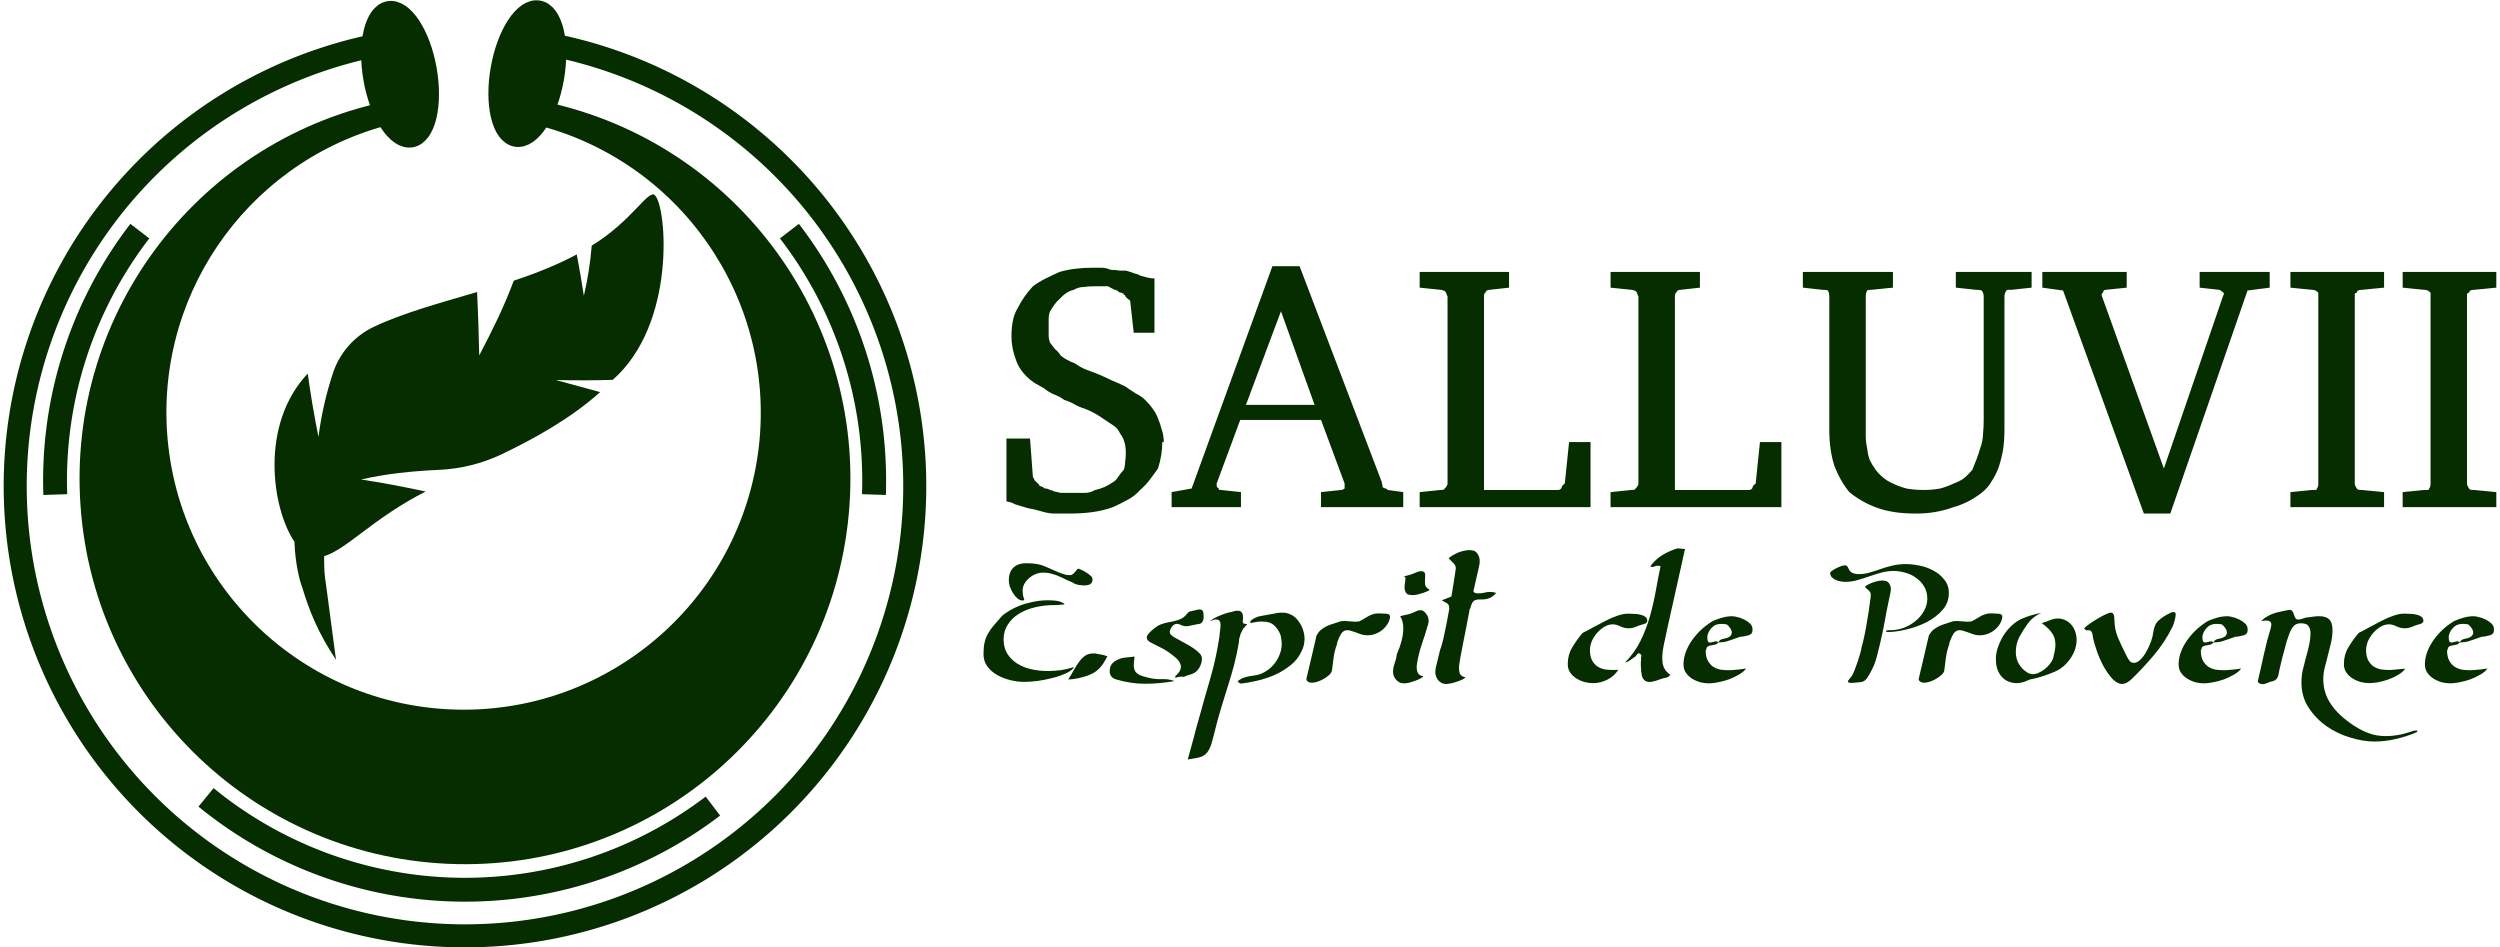
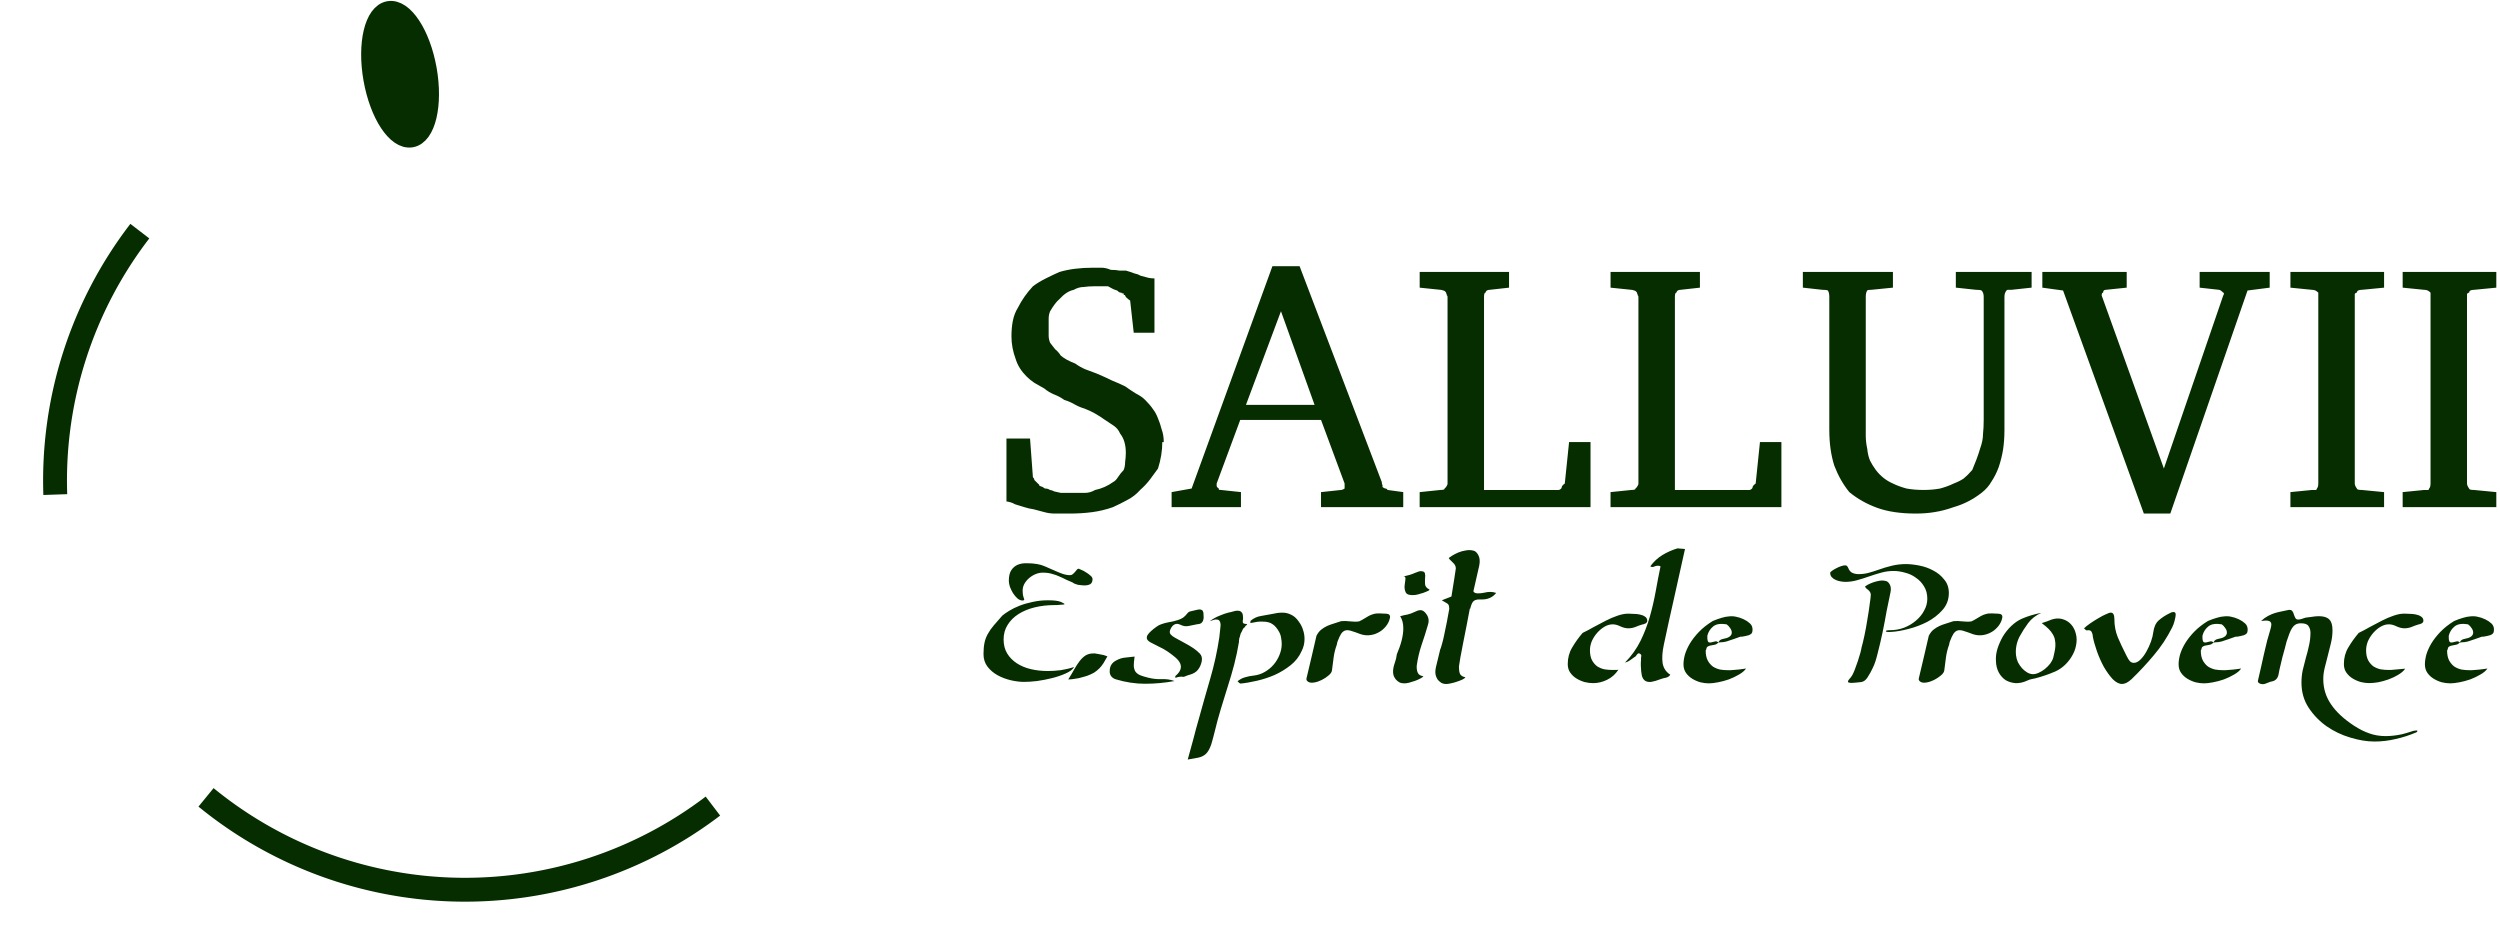
<svg xmlns="http://www.w3.org/2000/svg" xmlns:ns1="http://www.inkscape.org/namespaces/inkscape" xmlns:ns2="http://sodipodi.sourceforge.net/DTD/sodipodi-0.dtd" width="190" height="72" viewBox="0 0 220.745 83.898" version="1.1" id="svg1" ns1:version="1.4.1-rc (06eac75fbf, 2025-03-29)" ns2:docname="logo.svg">
  <defs id="defs1" />
  <g ns1:label="Layer 1" ns1:groupmode="layer" id="layer1" transform="translate(5.538,-106.625)">
-     <path id="path10" style="fill:#052d00;fill-opacity:1;stroke:#052d00;stroke-width:2.04;stroke-opacity:1" d="m 29.142,116.493 c 0.252,-0.048 0.504,-0.093 0.757,-0.135 m 11.686,0.256 c 13.422,3.23 22.33,15.961 20.767,29.677 -1.62,14.022 -13.647,24.506 -27.758,24.196 C 20.483,170.179 8.926,159.178 7.923,145.099 6.963,131.632 15.976,119.481 29.142,116.493 12.636,119.625 1.091,134.621 2.286,151.379 c 1.216,17.052 15.212,30.376 32.303,30.75 17.091,0.374 31.657,-12.323 33.618,-29.306 1.961,-16.982 -9.327,-32.665 -26.053,-36.196 z" ns2:nodetypes="cccccsccsccc" />
-     <path style="fill:#9d0000;fill-opacity:0;stroke:#052d00;stroke-width:2.04;stroke-dasharray:none;stroke-opacity:1" id="path12" ns2:type="arc" ns2:cx="35.314369" ns2:cy="149.67197" ns2:rx="39.83173" ns2:ry="39.83173" ns2:start="4.8742264" ns2:end="4.5801224" ns2:arc-type="arc" d="M 41.733,110.361 A 39.832,39.832 0 0 1 74.991,153.185 39.832,39.832 0 0 1 34.725,189.499 39.832,39.832 0 0 1 -4.449,152.01 39.832,39.832 0 0 1 30.061,110.188" ns2:open="true" />
-     <path style="fill:#9d0000;fill-opacity:0;stroke:#052d00;stroke-width:2.114;stroke-dasharray:none;stroke-opacity:1" id="path13" ns2:type="arc" ns2:cx="35.314411" ns2:cy="149.1805" ns2:rx="36.238354" ns2:ry="36.238354" ns2:start="5.6277801" ns2:end="0.034313055" ns2:arc-type="arc" d="m 64.044,127.094 a 36.238,36.238 0 0 1 7.487,23.33" ns2:open="true" />
    <path style="fill:none;fill-opacity:0;stroke:#052d00;stroke-width:2.114;stroke-dasharray:none;stroke-opacity:1" id="path14" ns2:type="arc" ns2:cx="35.314411" ns2:cy="149.1805" ns2:rx="36.238354" ns2:ry="36.238354" ns2:start="0.91995902" ns2:end="2.2560391" ns2:arc-type="arc" d="M 57.27,178.011 A 36.238,36.238 0 0 1 12.381,177.239" ns2:open="true" />
    <path style="fill:#9d0000;fill-opacity:0;stroke:#052d00;stroke-width:2.114;stroke-dasharray:none;stroke-opacity:1" id="path15" ns2:type="arc" ns2:cx="-35.248775" ns2:cy="149.1805" ns2:rx="36.238354" ns2:ry="36.238354" ns2:start="5.6277801" ns2:end="0.034313055" ns2:arc-type="arc" d="M -6.519,127.094 A 36.238,36.238 0 0 1 0.968,150.424" ns2:open="true" transform="scale(-1,1)" />
    <ellipse style="fill:#052d00;fill-opacity:1;stroke:#052d00;stroke-width:1.585;stroke-dasharray:none;stroke-opacity:1" id="path16" cx="9.419" cy="116.618" rx="2.494" ry="5.773" transform="rotate(-10.02)" />
-     <ellipse style="fill:#052d00;fill-opacity:1;stroke:#052d00;stroke-width:1.585;stroke-dasharray:none;stroke-opacity:1" id="ellipse16" cx="-59.879" cy="104.291" rx="2.494" ry="5.773" transform="matrix(-0.985,-0.174,-0.174,0.985,0,0)" />
    <path style="font-size:10.583px;line-height:1.25;font-family:'Wizard Of The Moon';-inkscape-font-specification:'Wizard Of The Moon';fill:#052d00;fill-opacity:1;stroke-width:0.463" d="m 86.498,157.337 q -0.334,0 -0.649,0.13 -0.315,0.13 -0.575,0.352 -0.259,0.222 -0.426,0.519 -0.148,0.278 -0.148,0.593 0,0.185 0.019,0.334 0.019,0.148 0.111,0.408 0.037,0.074 -0.019,0.111 -0.056,0.019 -0.13,0.019 -0.222,0 -0.445,-0.185 -0.204,-0.185 -0.389,-0.463 -0.167,-0.278 -0.278,-0.575 -0.093,-0.297 -0.093,-0.519 0,-0.612 0.222,-0.945 0.222,-0.334 0.575,-0.482 0.371,-0.148 0.815,-0.13 0.463,0 0.908,0.074 0.352,0.056 0.723,0.222 0.389,0.167 0.76,0.334 0.371,0.167 0.723,0.297 0.371,0.13 0.686,0.13 0.148,0 0.259,-0.093 0.111,-0.093 0.185,-0.185 0.093,-0.111 0.167,-0.204 0.074,-0.093 0.167,-0.093 0.019,0 0.204,0.093 0.204,0.074 0.426,0.222 0.222,0.13 0.408,0.297 0.185,0.148 0.185,0.315 0,0.315 -0.204,0.445 -0.204,0.111 -0.537,0.111 -0.093,0 -0.241,-0.019 -0.148,-0.019 -0.315,-0.037 -0.148,-0.037 -0.278,-0.093 -0.13,-0.056 -0.185,-0.111 -0.278,-0.111 -0.556,-0.241 -0.278,-0.148 -0.593,-0.278 -0.297,-0.148 -0.667,-0.241 -0.352,-0.111 -0.815,-0.111 z m 4.596,7.154 q 0.259,0.037 0.519,0.093 0.278,0.037 0.593,0.167 -0.185,0.334 -0.352,0.612 -0.167,0.259 -0.371,0.463 -0.204,0.204 -0.463,0.371 -0.259,0.148 -0.612,0.278 -0.111,0.037 -0.315,0.093 -0.185,0.056 -0.408,0.111 -0.222,0.037 -0.445,0.074 -0.222,0.037 -0.389,0.037 h -0.111 q 0.297,-0.463 0.519,-0.871 0.241,-0.426 0.482,-0.741 0.241,-0.315 0.519,-0.5 0.297,-0.185 0.686,-0.185 z m -3.391,-4.281 H 87.536 q -0.945,0 -1.779,0.204 -0.815,0.204 -1.427,0.593 -0.612,0.389 -0.964,0.964 -0.352,0.556 -0.352,1.279 0,0.723 0.315,1.242 0.315,0.519 0.852,0.871 0.537,0.352 1.242,0.519 0.704,0.167 1.501,0.167 0.556,0 1.149,-0.074 0.612,-0.093 1.186,-0.278 -0.204,0.334 -0.76,0.575 -0.537,0.241 -1.205,0.408 -0.667,0.167 -1.334,0.259 -0.667,0.074 -1.13,0.074 -0.556,0 -1.186,-0.148 -0.63,-0.148 -1.168,-0.445 -0.537,-0.297 -0.89,-0.76 -0.352,-0.463 -0.352,-1.112 0,-0.593 0.093,-1.019 0.093,-0.426 0.297,-0.778 0.204,-0.371 0.519,-0.741 0.315,-0.371 0.76,-0.871 0.222,-0.185 0.612,-0.426 0.389,-0.241 0.908,-0.445 0.519,-0.204 1.149,-0.334 0.649,-0.148 1.371,-0.148 0.834,0 1.149,0.148 0.315,0.13 0.315,0.204 -0.019,0.019 -0.037,0.019 z m 10.971,1.742 q -0.315,-0.148 -0.537,-0.019 -0.204,0.111 -0.334,0.389 -0.148,0.297 0,0.482 0.148,0.167 0.389,0.297 0.408,0.222 0.815,0.445 0.426,0.222 0.815,0.482 0.297,0.204 0.556,0.463 0.259,0.259 0.185,0.686 -0.093,0.463 -0.352,0.778 -0.241,0.297 -0.723,0.426 -0.093,0.019 -0.185,0.056 -0.093,0.037 -0.185,0.074 -0.056,0.019 -0.093,0.037 -0.037,0.019 -0.074,0.019 -0.204,-0.037 -0.389,0 -0.167,0.019 -0.334,0.093 v -0.093 l -0.019,-0.056 q 0.371,-0.315 0.463,-0.593 0.093,-0.278 -0.019,-0.537 -0.111,-0.259 -0.408,-0.519 -0.297,-0.259 -0.704,-0.537 -0.352,-0.241 -0.76,-0.426 -0.389,-0.185 -0.76,-0.389 -0.259,-0.148 -0.315,-0.315 -0.037,-0.167 0.056,-0.334 0.111,-0.167 0.315,-0.352 0.204,-0.185 0.463,-0.371 0.222,-0.167 0.463,-0.241 0.259,-0.093 0.537,-0.148 0.241,-0.056 0.482,-0.093 0.241,-0.056 0.463,-0.13 0.222,-0.074 0.426,-0.204 0.204,-0.148 0.371,-0.371 0.111,-0.148 0.278,-0.185 0.167,-0.037 0.315,-0.074 0.111,-0.019 0.241,-0.056 0.13,-0.037 0.259,-0.037 0.13,0 0.204,0.056 0.093,0.056 0.13,0.222 0.019,0.148 0.019,0.334 0.019,0.167 -0.037,0.334 -0.037,0.148 -0.167,0.259 -0.13,0.093 -0.408,0.111 -0.371,0.074 -0.723,0.148 -0.352,0.074 -0.723,-0.111 z m -4.059,2.817 q -0.074,0.5 -0.074,0.815 0.019,0.315 0.148,0.519 0.13,0.185 0.408,0.315 0.278,0.111 0.723,0.222 0.593,0.148 1.168,0.13 0.593,-0.037 1.168,0.167 -1.316,0.241 -2.613,0.241 -1.279,0 -2.576,-0.389 -0.259,-0.074 -0.426,-0.278 -0.148,-0.204 -0.13,-0.463 0,-0.649 0.593,-0.945 0.371,-0.204 0.76,-0.241 0.408,-0.056 0.852,-0.093 z m 9.859,-2.891 q 0.056,0.019 0.111,0.019 l -0.056,0.093 q -0.074,0.019 -0.093,0.074 l -0.056,0.074 -0.037,0.056 q -0.019,0.019 -0.037,0.037 -0.019,0 -0.037,0.019 l -0.056,0.074 -0.111,0.241 q -0.019,0.037 -0.037,0.056 0,0.019 -0.019,0.056 l -0.037,0.056 q 0,0.019 -0.037,0.13 -0.019,0.074 -0.037,0.148 0,0.056 -0.037,0.093 0,0.037 -0.019,0.074 0,0.019 0,0.056 -0.037,0.111 -0.019,0.222 -0.167,1.019 -0.426,2.02 -0.259,0.982 -0.575,1.964 -0.297,1.001 -0.612,1.983 -0.297,0.982 -0.537,1.983 l -0.148,0.575 q -0.148,0.612 -0.315,0.945 -0.167,0.352 -0.408,0.537 -0.241,0.185 -0.593,0.259 -0.371,0.074 -0.927,0.167 0.259,-0.927 0.5,-1.816 0.222,-0.89 0.482,-1.779 0.5,-1.816 1.019,-3.595 0.519,-1.779 0.797,-3.632 l 0.074,-0.686 q 0.019,-0.093 0.019,-0.185 0.019,-0.093 0.019,-0.185 0,-0.537 -0.371,-0.519 -0.111,-0.019 -0.259,0.037 -0.13,0.037 -0.334,0.111 0.426,-0.315 0.852,-0.482 0.426,-0.185 0.853,-0.297 0.074,0 0.185,-0.037 0.019,0 0.019,0 0.019,-0.019 0.056,-0.019 0.148,-0.037 0.278,-0.074 0.148,-0.037 0.278,-0.019 0.185,0 0.297,0.13 0.13,0.111 0.13,0.445 0.019,0.093 0,0.167 0,0.056 -0.019,0.148 v 0.037 0.093 q 0.037,0.111 0.148,0.13 0.074,0.019 0.13,0.019 z m 4.93,2.409 q -0.315,0.723 -0.964,1.242 -0.649,0.519 -1.427,0.871 -0.778,0.334 -1.594,0.519 -0.797,0.185 -1.427,0.241 -0.037,0 -0.111,-0.056 -0.056,-0.074 -0.148,-0.148 0.315,-0.259 0.667,-0.352 0.371,-0.111 0.741,-0.148 0.537,-0.056 0.982,-0.315 0.463,-0.259 0.797,-0.649 0.334,-0.389 0.519,-0.852 0.204,-0.482 0.204,-0.982 0,-0.278 -0.056,-0.556 -0.037,-0.278 -0.185,-0.537 -0.259,-0.463 -0.575,-0.667 -0.315,-0.222 -0.852,-0.222 -0.241,-0.019 -0.519,0.019 -0.259,0.037 -0.593,0.111 0.019,-0.074 0.019,-0.204 0.426,-0.352 0.927,-0.426 0.519,-0.093 1.019,-0.185 0.463,-0.111 0.871,-0.111 0.426,0 0.778,0.185 0.371,0.167 0.667,0.593 0.278,0.371 0.389,0.76 0.13,0.371 0.13,0.797 0,0.575 -0.259,1.075 z m 7.765,-2.724 q -0.148,0.389 -0.426,0.667 -0.259,0.278 -0.612,0.445 -0.334,0.167 -0.723,0.204 -0.389,0.037 -0.778,-0.093 -0.482,-0.185 -0.797,-0.278 -0.315,-0.111 -0.537,-0.056 -0.222,0.056 -0.389,0.297 -0.148,0.222 -0.334,0.723 -0.019,0.074 -0.056,0.259 -0.204,0.556 -0.278,1.13 -0.074,0.575 -0.148,1.149 -0.037,0.222 -0.315,0.445 -0.259,0.222 -0.593,0.389 -0.334,0.167 -0.667,0.222 -0.334,0.056 -0.519,-0.056 -0.185,-0.111 -0.167,-0.278 0.037,-0.167 0.074,-0.315 0.204,-0.871 0.408,-1.724 0.204,-0.871 0.408,-1.761 0.167,-0.334 0.408,-0.537 0.259,-0.204 0.537,-0.334 0.297,-0.13 0.612,-0.222 0.315,-0.093 0.63,-0.204 0.352,-0.037 0.797,0.019 0.445,0.056 0.797,0 0.241,-0.111 0.445,-0.241 0.204,-0.13 0.408,-0.241 0.204,-0.111 0.426,-0.167 0.241,-0.074 0.556,-0.056 0.222,0.019 0.408,0.019 0.204,0 0.315,0.037 0.13,0.037 0.167,0.167 0.037,0.13 -0.056,0.389 z m 2.428,4.022 v 0.13 q 0,0.297 0.111,0.519 0.111,0.222 0.482,0.278 -0.056,0.093 -0.278,0.204 -0.204,0.111 -0.463,0.204 -0.259,0.093 -0.537,0.167 -0.259,0.056 -0.408,0.056 -0.259,0 -0.445,-0.093 -0.185,-0.111 -0.315,-0.259 -0.111,-0.148 -0.185,-0.315 -0.056,-0.185 -0.056,-0.352 0,-0.371 0.148,-0.778 0.148,-0.408 0.185,-0.778 0.575,-1.334 0.575,-2.298 0,-0.649 -0.278,-1.075 0.334,-0.093 0.649,-0.148 0.315,-0.074 0.612,-0.222 0.148,-0.074 0.259,-0.111 0.13,-0.056 0.278,-0.056 0.259,0 0.482,0.297 0.241,0.297 0.241,0.649 0,0.167 -0.056,0.334 -0.259,0.908 -0.575,1.816 -0.297,0.89 -0.426,1.835 z m 1.112,-6.764 q 0.074,0.037 -0.093,0.13 -0.148,0.074 -0.408,0.167 -0.241,0.074 -0.5,0.148 -0.241,0.056 -0.371,0.056 -0.556,0.037 -0.704,-0.222 -0.13,-0.259 -0.111,-0.575 0.037,-0.334 0.074,-0.593 0.037,-0.278 -0.167,-0.259 0.259,-0.074 0.519,-0.13 0.259,-0.074 0.5,-0.185 0.111,-0.037 0.204,-0.074 0.111,-0.056 0.241,-0.074 0.371,-0.019 0.426,0.167 0.056,0.185 0.019,0.445 -0.019,0.259 0,0.556 0.037,0.278 0.371,0.445 z m 2.632,6.838 v 0.13 q 0,0.297 0.093,0.519 0.111,0.222 0.482,0.297 -0.056,0.093 -0.278,0.204 -0.204,0.093 -0.482,0.185 -0.259,0.093 -0.537,0.148 -0.259,0.056 -0.408,0.056 -0.259,0 -0.445,-0.111 -0.167,-0.111 -0.297,-0.259 -0.111,-0.167 -0.167,-0.334 -0.056,-0.185 -0.056,-0.352 0,-0.185 0.056,-0.445 0.056,-0.259 0.13,-0.537 0.074,-0.278 0.13,-0.537 0.074,-0.278 0.111,-0.463 0.074,-0.167 0.167,-0.519 0.111,-0.371 0.204,-0.853 0.111,-0.482 0.222,-1.075 0.111,-0.593 0.222,-1.205 h -0.019 v -0.093 q 0,-0.259 -0.204,-0.371 -0.185,-0.111 -0.445,-0.259 l 0.852,-0.334 q 0.148,-0.964 0.259,-1.612 0.111,-0.667 0.13,-0.871 0,-0.167 -0.074,-0.297 -0.074,-0.13 -0.185,-0.222 -0.093,-0.111 -0.204,-0.204 -0.111,-0.093 -0.167,-0.204 0.074,-0.056 0.297,-0.204 0.241,-0.148 0.537,-0.278 0.315,-0.13 0.667,-0.185 0.371,-0.074 0.704,0.019 0.241,0.056 0.426,0.408 0.185,0.352 0.074,0.908 l -0.519,2.279 q 0.074,0.185 0.408,0.185 0.259,0 0.537,-0.056 0.278,-0.074 0.575,-0.074 0.222,0 0.5,0.093 -0.259,0.315 -0.575,0.445 -0.297,0.13 -0.649,0.13 h -0.278 q -0.389,0 -0.556,0.204 -0.148,0.204 -0.241,0.612 h -0.037 q -0.148,0.76 -0.297,1.557 -0.148,0.778 -0.297,1.501 -0.13,0.704 -0.241,1.26 -0.093,0.537 -0.13,0.815 z m 18.718,0.723 q -0.148,0.204 -0.389,0.259 -0.222,0.037 -0.426,0.111 -0.537,0.204 -0.871,0.259 -0.334,0.037 -0.537,-0.093 -0.204,-0.13 -0.297,-0.445 -0.074,-0.334 -0.093,-0.89 0,-0.148 0,-0.278 0.019,-0.13 0.019,-0.278 -0.019,-0.148 0.019,-0.278 0.037,-0.148 -0.13,-0.241 -0.148,-0.074 -0.259,0.093 -0.093,0.167 -0.222,0.222 -0.204,0.13 -0.389,0.278 -0.167,0.13 -0.445,0.204 0.853,-0.871 1.371,-1.909 0.519,-1.056 0.834,-2.168 0.315,-1.112 0.519,-2.242 0.204,-1.149 0.426,-2.205 -0.13,-0.074 -0.241,-0.056 -0.111,0 -0.222,0.037 -0.093,0.037 -0.204,0.074 -0.111,0.019 -0.241,-0.056 0.463,-0.63 1.075,-1.001 0.612,-0.371 1.334,-0.593 l 0.667,0.056 q -0.482,2.224 -0.964,4.337 -0.482,2.113 -0.908,4.133 -0.204,0.945 -0.111,1.631 0.111,0.667 0.686,1.038 z m -2.502,-4.448 q -0.315,0.093 -0.612,0.222 -0.297,0.111 -0.612,0.111 -0.315,0 -0.686,-0.167 -0.371,-0.185 -0.686,-0.185 -0.371,0 -0.723,0.204 -0.352,0.204 -0.649,0.537 -0.297,0.334 -0.482,0.741 -0.167,0.408 -0.167,0.815 0,0.537 0.185,0.89 0.185,0.334 0.463,0.537 0.297,0.185 0.63,0.259 0.352,0.056 0.667,0.056 h 0.259 q 0.093,0 0.148,0 0.074,0 0.167,-0.019 -0.389,0.593 -1.001,0.89 -0.593,0.297 -1.242,0.297 -0.352,0 -0.741,-0.093 -0.389,-0.111 -0.723,-0.315 -0.334,-0.204 -0.556,-0.519 -0.222,-0.315 -0.222,-0.76 0,-0.815 0.389,-1.464 0.389,-0.667 0.927,-1.297 0.463,-0.222 0.982,-0.519 0.537,-0.297 1.056,-0.556 0.537,-0.278 1.038,-0.445 0.519,-0.185 0.964,-0.185 0.185,0 0.463,0.019 0.297,0 0.556,0.056 0.278,0.056 0.463,0.185 0.204,0.13 0.204,0.371 0,0.148 -0.167,0.241 -0.148,0.074 -0.297,0.093 z m 8.858,1.075 h -0.148 l -0.63,0.222 q -0.315,0.111 -0.612,0.204 -0.278,0.074 -0.575,0.074 -0.037,0.019 -0.074,0.019 -0.019,-0.019 -0.074,0 0,0.019 -0.019,0.037 -0.019,0.019 -0.037,0.019 -0.019,0 -0.037,0.037 -0.111,0.093 -0.278,0.111 -0.148,0.019 -0.297,0.056 -0.148,0.019 -0.259,0.093 -0.111,0.056 -0.13,0.241 l -0.056,0.111 q 0,0.537 0.185,0.89 0.185,0.334 0.463,0.537 0.297,0.185 0.63,0.259 0.352,0.056 0.667,0.056 h 0.259 q 0.037,0 0.241,-0.019 0.204,-0.019 0.445,-0.037 0.241,-0.037 0.445,-0.056 0.204,-0.037 0.241,-0.037 -0.204,0.297 -0.63,0.537 -0.408,0.241 -0.89,0.426 -0.482,0.167 -0.964,0.259 -0.482,0.093 -0.815,0.093 -0.352,0 -0.741,-0.093 -0.389,-0.111 -0.723,-0.315 -0.334,-0.204 -0.556,-0.519 -0.222,-0.315 -0.222,-0.76 0,-0.389 0.13,-0.871 0.148,-0.482 0.445,-0.982 0.315,-0.519 0.797,-1.019 0.5,-0.519 1.223,-0.964 0.445,-0.185 0.778,-0.278 0.352,-0.111 0.667,-0.13 0.334,-0.037 0.63,0.037 0.315,0.056 0.667,0.222 0.315,0.148 0.556,0.371 0.241,0.222 0.222,0.593 0,0.185 -0.093,0.297 -0.093,0.093 -0.241,0.148 -0.13,0.037 -0.297,0.074 -0.148,0.019 -0.297,0.056 z m -2.076,0.5 h -0.019 q 0.056,-0.13 0.13,-0.185 0.093,-0.074 0.185,-0.093 0.111,-0.037 0.222,-0.056 0.111,-0.019 0.222,-0.056 0.352,-0.13 0.408,-0.371 0.056,-0.241 -0.13,-0.5 -0.13,-0.204 -0.315,-0.334 -0.797,-0.13 -1.186,0.185 -0.389,0.315 -0.519,0.815 v 0.259 q 0.019,0.278 0.13,0.334 0.111,0.037 0.241,0 0.148,-0.037 0.297,-0.074 0.148,-0.037 0.241,0.037 0.019,0 0.037,0.019 0.019,0.019 0.037,0.019 l -0.019,0.019 q 0.019,0 0.019,0 0,-0.019 0.019,-0.019 z m 15.16,-1.075 q 0.667,0 1.26,-0.222 0.612,-0.241 1.056,-0.63 0.463,-0.389 0.723,-0.89 0.278,-0.5 0.278,-1.038 0,-0.649 -0.297,-1.112 -0.278,-0.463 -0.723,-0.76 -0.426,-0.315 -0.964,-0.445 -0.519,-0.148 -1.001,-0.148 -0.556,0 -1.093,0.148 -0.537,0.148 -1.075,0.334 -0.519,0.185 -1.056,0.334 -0.519,0.148 -1.038,0.148 -0.185,0 -0.408,-0.037 -0.241,-0.037 -0.445,-0.13 -0.222,-0.093 -0.352,-0.241 -0.148,-0.148 -0.148,-0.389 0,-0.074 0.167,-0.185 0.148,-0.111 0.371,-0.222 0.204,-0.111 0.426,-0.185 0.222,-0.074 0.371,-0.074 0.167,0 0.259,0.222 0.13,0.334 0.371,0.445 0.241,0.111 0.556,0.111 0.463,0 0.871,-0.111 0.408,-0.111 0.834,-0.259 0.612,-0.222 1.223,-0.371 0.612,-0.148 1.26,-0.148 0.519,0 1.186,0.13 0.667,0.13 1.242,0.445 0.575,0.297 0.964,0.797 0.408,0.482 0.408,1.186 0,0.871 -0.556,1.501 -0.556,0.63 -1.353,1.056 -0.797,0.408 -1.668,0.63 -0.852,0.222 -1.483,0.259 -0.519,0.037 -0.519,-0.056 0,-0.093 0.352,-0.093 z m -1.501,3.317 q -0.222,0.482 -0.482,0.871 -0.241,0.371 -0.575,0.408 -0.649,0.074 -0.89,0.074 -0.241,-0.019 -0.259,-0.093 -0.019,-0.093 0.111,-0.241 0.148,-0.148 0.278,-0.371 0.093,-0.167 0.222,-0.5 0.13,-0.352 0.259,-0.723 0.13,-0.389 0.222,-0.723 0.093,-0.352 0.111,-0.5 0.111,-0.371 0.259,-1.075 0.148,-0.704 0.259,-1.427 0.13,-0.741 0.204,-1.353 0.093,-0.612 0.093,-0.797 0,-0.13 -0.056,-0.222 -0.056,-0.111 -0.148,-0.185 -0.093,-0.093 -0.185,-0.148 -0.074,-0.074 -0.13,-0.167 0.056,-0.056 0.241,-0.167 0.204,-0.111 0.463,-0.204 0.259,-0.093 0.556,-0.148 0.315,-0.056 0.593,0.019 0.204,0.037 0.352,0.315 0.148,0.278 0.056,0.704 -0.148,0.649 -0.334,1.612 -0.167,0.964 -0.371,1.946 -0.204,0.964 -0.426,1.816 -0.204,0.852 -0.426,1.279 z m 11.397,-4.188 q -0.148,0.389 -0.426,0.667 -0.259,0.278 -0.612,0.445 -0.334,0.167 -0.723,0.204 -0.389,0.037 -0.778,-0.093 -0.482,-0.185 -0.797,-0.278 -0.315,-0.111 -0.537,-0.056 -0.222,0.056 -0.389,0.297 -0.148,0.222 -0.334,0.723 -0.019,0.074 -0.056,0.259 -0.204,0.556 -0.278,1.13 -0.074,0.575 -0.148,1.149 -0.037,0.222 -0.315,0.445 -0.259,0.222 -0.593,0.389 -0.334,0.167 -0.667,0.222 -0.334,0.056 -0.519,-0.056 -0.185,-0.111 -0.167,-0.278 0.037,-0.167 0.074,-0.315 0.204,-0.871 0.408,-1.724 0.204,-0.871 0.408,-1.761 0.167,-0.334 0.408,-0.537 0.259,-0.204 0.537,-0.334 0.297,-0.13 0.612,-0.222 0.315,-0.093 0.63,-0.204 0.352,-0.037 0.797,0.019 0.445,0.056 0.797,0 0.241,-0.111 0.445,-0.241 0.204,-0.13 0.408,-0.241 0.204,-0.111 0.426,-0.167 0.241,-0.074 0.556,-0.056 0.222,0.019 0.408,0.019 0.204,0 0.315,0.037 0.13,0.037 0.167,0.167 0.037,0.13 -0.056,0.389 z m 6.171,3.262 q -0.556,0.871 -1.408,1.26 -0.853,0.371 -1.779,0.612 -0.167,0.037 -0.352,0.074 -0.185,0.037 -0.371,0.13 -0.519,0.241 -1.019,0.222 -0.482,-0.037 -0.871,-0.259 -0.371,-0.241 -0.612,-0.667 -0.241,-0.445 -0.259,-1.019 -0.037,-0.537 0.13,-1.093 0.185,-0.575 0.482,-1.093 0.315,-0.519 0.741,-0.927 0.445,-0.426 0.945,-0.649 0.389,-0.167 0.815,-0.297 0.426,-0.13 0.908,-0.222 -0.741,0.334 -1.168,0.908 -0.426,0.575 -0.778,1.223 -0.389,0.797 -0.297,1.631 0.037,0.315 0.167,0.612 0.148,0.278 0.352,0.519 0.204,0.222 0.445,0.371 0.241,0.148 0.482,0.167 0.241,0.019 0.537,-0.111 0.297,-0.13 0.556,-0.334 0.278,-0.222 0.482,-0.482 0.204,-0.278 0.278,-0.537 0.056,-0.259 0.111,-0.5 0.056,-0.241 0.074,-0.5 0.019,-0.315 -0.037,-0.556 -0.037,-0.259 -0.185,-0.5 -0.13,-0.241 -0.371,-0.482 -0.241,-0.241 -0.612,-0.519 0.222,-0.074 0.445,-0.148 0.222,-0.093 0.426,-0.167 0.222,-0.074 0.445,-0.093 0.222,-0.019 0.463,0.037 0.5,0.13 0.815,0.482 0.315,0.352 0.426,0.834 0.13,0.463 0.019,1.019 -0.093,0.537 -0.426,1.056 z m 1.13,-2.558 q 0.204,-0.204 0.556,-0.445 0.352,-0.241 0.704,-0.445 0.371,-0.222 0.667,-0.352 0.315,-0.148 0.445,-0.148 0.315,0 0.315,0.575 0,0.853 0.297,1.594 0.315,0.741 0.667,1.427 l 0.148,0.297 q 0.13,0.259 0.259,0.408 0.148,0.148 0.352,0.148 0.297,0 0.593,-0.297 0.297,-0.297 0.519,-0.704 0.241,-0.426 0.408,-0.89 0.167,-0.482 0.204,-0.834 0.093,-0.704 0.5,-1.056 0.408,-0.352 0.945,-0.612 0.185,-0.111 0.334,-0.111 0.204,0 0.204,0.222 0,0.167 -0.093,0.537 -0.093,0.371 -0.222,0.612 -0.667,1.334 -1.612,2.446 -0.927,1.112 -1.983,2.131 -0.463,0.426 -0.834,0.426 -0.408,0 -0.834,-0.426 -0.408,-0.445 -0.778,-1.075 -0.352,-0.649 -0.612,-1.371 -0.259,-0.741 -0.371,-1.316 0,-0.204 -0.093,-0.389 -0.074,-0.185 -0.297,-0.185 -0.111,0 -0.167,0.019 -0.056,-0.037 -0.111,-0.074 -0.056,-0.056 -0.111,-0.111 z m 13.566,0.741 h -0.148 l -0.63,0.222 q -0.315,0.111 -0.612,0.204 -0.278,0.074 -0.575,0.074 -0.037,0.019 -0.074,0.019 -0.019,-0.019 -0.074,0 0,0.019 -0.019,0.037 -0.019,0.019 -0.037,0.019 -0.019,0 -0.037,0.037 -0.111,0.093 -0.278,0.111 -0.148,0.019 -0.297,0.056 -0.148,0.019 -0.259,0.093 -0.111,0.056 -0.13,0.241 l -0.056,0.111 q 0,0.537 0.185,0.89 0.185,0.334 0.463,0.537 0.297,0.185 0.63,0.259 0.352,0.056 0.667,0.056 h 0.259 q 0.037,0 0.241,-0.019 0.204,-0.019 0.445,-0.037 0.241,-0.037 0.445,-0.056 0.204,-0.037 0.241,-0.037 -0.204,0.297 -0.63,0.537 -0.408,0.241 -0.89,0.426 -0.482,0.167 -0.964,0.259 -0.482,0.093 -0.815,0.093 -0.352,0 -0.741,-0.093 -0.389,-0.111 -0.723,-0.315 -0.334,-0.204 -0.556,-0.519 -0.222,-0.315 -0.222,-0.76 0,-0.389 0.13,-0.871 0.148,-0.482 0.445,-0.982 0.315,-0.519 0.797,-1.019 0.5,-0.519 1.223,-0.964 0.445,-0.185 0.778,-0.278 0.352,-0.111 0.667,-0.13 0.334,-0.037 0.63,0.037 0.315,0.056 0.667,0.222 0.315,0.148 0.556,0.371 0.241,0.222 0.222,0.593 0,0.185 -0.093,0.297 -0.093,0.093 -0.241,0.148 -0.13,0.037 -0.297,0.074 -0.148,0.019 -0.297,0.056 z m -2.076,0.5 h -0.019 q 0.056,-0.13 0.13,-0.185 0.093,-0.074 0.185,-0.093 0.111,-0.037 0.222,-0.056 0.111,-0.019 0.222,-0.056 0.352,-0.13 0.408,-0.371 0.056,-0.241 -0.13,-0.5 -0.13,-0.204 -0.315,-0.334 -0.797,-0.13 -1.186,0.185 -0.389,0.315 -0.519,0.815 v 0.259 q 0.019,0.278 0.13,0.334 0.111,0.037 0.241,0 0.148,-0.037 0.297,-0.074 0.148,-0.037 0.241,0.037 0.019,0 0.037,0.019 0.019,0.019 0.037,0.019 l -0.019,0.019 q 0.019,0 0.019,0 0,-0.019 0.019,-0.019 z m 16.679,8.136 q 0.111,-0.019 0.278,-0.074 0.185,-0.056 0.371,-0.111 0.185,-0.056 0.352,-0.111 0.167,-0.037 0.259,-0.037 0.093,0 0.093,0.037 0,0.093 -0.093,0.13 -0.908,0.389 -1.835,0.593 -0.927,0.222 -1.872,0.222 -1.001,0 -2.15,-0.352 -1.13,-0.334 -2.094,-1.001 -0.945,-0.667 -1.594,-1.649 -0.63,-0.964 -0.63,-2.224 0,-0.556 0.111,-1.093 0.13,-0.556 0.278,-1.093 0.167,-0.556 0.278,-1.093 0.13,-0.556 0.13,-1.131 0,-0.334 -0.167,-0.575 -0.148,-0.259 -0.667,-0.259 -0.297,0 -0.482,0.111 -0.185,0.111 -0.315,0.315 -0.13,0.204 -0.241,0.5 -0.111,0.297 -0.241,0.686 -0.074,0.278 -0.167,0.649 -0.093,0.352 -0.204,0.741 -0.093,0.389 -0.185,0.778 -0.093,0.371 -0.148,0.704 -0.093,0.537 -0.537,0.649 -0.222,0.037 -0.463,0.148 -0.222,0.111 -0.426,0.111 -0.167,0 -0.315,-0.093 -0.13,-0.111 -0.093,-0.222 0.13,-0.519 0.259,-1.13 0.148,-0.63 0.278,-1.242 0.148,-0.612 0.278,-1.168 0.148,-0.556 0.278,-0.964 0.093,-0.315 0.093,-0.463 0,-0.167 -0.111,-0.259 -0.111,-0.093 -0.389,-0.093 -0.093,0 -0.204,0.019 -0.093,0 -0.204,0.019 0.297,-0.278 0.612,-0.445 0.315,-0.167 0.612,-0.259 0.315,-0.093 0.612,-0.148 0.315,-0.056 0.612,-0.13 h 0.074 q 0.185,0 0.259,0.13 0.093,0.13 0.13,0.297 0.056,0.167 0.13,0.297 0.074,0.13 0.241,0.13 0.148,0 0.315,-0.056 0.185,-0.074 0.334,-0.111 0.297,-0.037 0.575,-0.074 0.297,-0.056 0.612,-0.056 0.649,0 0.927,0.297 0.278,0.278 0.278,0.945 0,0.556 -0.13,1.112 -0.13,0.556 -0.278,1.112 -0.148,0.556 -0.278,1.093 -0.13,0.519 -0.13,1.019 0,1.223 0.686,2.224 0.686,1.019 2.057,1.909 0.686,0.445 1.334,0.667 0.667,0.241 1.446,0.241 0.686,0 1.464,-0.167 z m 1.427,-9.711 q -0.315,0.093 -0.612,0.222 -0.297,0.111 -0.612,0.111 -0.315,0 -0.686,-0.167 -0.371,-0.185 -0.686,-0.185 -0.371,0 -0.723,0.204 -0.352,0.204 -0.649,0.537 -0.297,0.334 -0.482,0.741 -0.167,0.408 -0.167,0.815 0,0.537 0.185,0.89 0.185,0.334 0.463,0.537 0.297,0.185 0.63,0.259 0.352,0.056 0.667,0.056 h 0.259 q 0.037,0 0.222,-0.019 0.185,-0.019 0.408,-0.037 0.222,-0.019 0.408,-0.037 0.185,-0.019 0.222,-0.019 -0.204,0.297 -0.612,0.537 -0.389,0.241 -0.853,0.408 -0.463,0.167 -0.927,0.259 -0.463,0.074 -0.797,0.074 -0.352,0 -0.741,-0.093 -0.389,-0.111 -0.723,-0.315 -0.334,-0.204 -0.556,-0.519 -0.222,-0.315 -0.222,-0.76 0,-0.815 0.389,-1.464 0.389,-0.667 0.927,-1.297 0.463,-0.222 0.982,-0.519 0.537,-0.297 1.056,-0.556 0.537,-0.278 1.038,-0.445 0.519,-0.185 0.964,-0.185 0.185,0 0.463,0.019 0.297,0 0.556,0.056 0.278,0.056 0.463,0.185 0.204,0.13 0.204,0.371 0,0.148 -0.167,0.241 -0.148,0.074 -0.297,0.093 z m 5.782,1.075 h -0.148 l -0.63,0.222 q -0.315,0.111 -0.612,0.204 -0.278,0.074 -0.575,0.074 -0.037,0.019 -0.074,0.019 -0.019,-0.019 -0.074,0 0,0.019 -0.019,0.037 -0.019,0.019 -0.037,0.019 -0.019,0 -0.037,0.037 -0.111,0.093 -0.278,0.111 -0.148,0.019 -0.297,0.056 -0.148,0.019 -0.259,0.093 -0.111,0.056 -0.13,0.241 l -0.056,0.111 q 0,0.537 0.185,0.89 0.185,0.334 0.463,0.537 0.297,0.185 0.63,0.259 0.352,0.056 0.667,0.056 h 0.259 q 0.037,0 0.241,-0.019 0.204,-0.019 0.445,-0.037 0.241,-0.037 0.445,-0.056 0.204,-0.037 0.241,-0.037 -0.204,0.297 -0.63,0.537 -0.408,0.241 -0.89,0.426 -0.482,0.167 -0.964,0.259 -0.482,0.093 -0.815,0.093 -0.352,0 -0.741,-0.093 -0.389,-0.111 -0.723,-0.315 -0.334,-0.204 -0.556,-0.519 -0.222,-0.315 -0.222,-0.76 0,-0.389 0.13,-0.871 0.148,-0.482 0.445,-0.982 0.315,-0.519 0.797,-1.019 0.5,-0.519 1.223,-0.964 0.445,-0.185 0.778,-0.278 0.352,-0.111 0.667,-0.13 0.334,-0.037 0.63,0.037 0.315,0.056 0.667,0.222 0.315,0.148 0.556,0.371 0.241,0.222 0.222,0.593 0,0.185 -0.093,0.297 -0.093,0.093 -0.241,0.148 -0.13,0.037 -0.297,0.074 -0.148,0.019 -0.297,0.056 z m -2.076,0.5 h -0.019 q 0.056,-0.13 0.13,-0.185 0.093,-0.074 0.185,-0.093 0.111,-0.037 0.222,-0.056 0.111,-0.019 0.222,-0.056 0.352,-0.13 0.408,-0.371 0.056,-0.241 -0.13,-0.5 -0.13,-0.204 -0.315,-0.334 -0.797,-0.13 -1.186,0.185 -0.389,0.315 -0.519,0.815 v 0.259 q 0.019,0.278 0.13,0.334 0.111,0.037 0.241,0 0.148,-0.037 0.297,-0.074 0.148,-0.037 0.241,0.037 0.019,0 0.037,0.019 0.019,0.019 0.037,0.019 l -0.019,0.019 q 0.019,0 0.019,0 0,-0.019 0.019,-0.019 z" id="text18" aria-label="Esprit de Provence" />
    <g style="fill:#052d00;fill-opacity:1" id="g18" transform="matrix(0.084,0,0,0.084,15.069,123.843)">
-       <path d="M 396.776,195.483 C 464.07,136.566 453.733,13.375 441.305,0.931 c -6.945,-6.947 -23.243,26.361 -66.664,53.077 -1.555,18.821 -4.432,36.334 -8.31,52.832 -2.134,-14.166 -4.606,-28.669 -7.492,-43.596 -19.052,10.279 -41.701,19.49 -66.417,27.677 -10.352,28.049 -23.194,53.601 -36.391,78.796 -0.505,-22.046 -1.124,-44.19 -2.224,-66.83 -39.089,11.477 -78.837,22.351 -109.003,36.739 -20.457,9.707 -36.002,27.379 -43.057,48.886 -6.772,20.664 -12.097,42.776 -15.197,67.111 -4.705,-23.177 -8.401,-45.338 -11.321,-66.73 -50.647,53.441 -38.037,141.689 -14.024,177.312 0.826,22.425 5.177,40.237 8.235,48.183 7.732,25.411 16.811,47.953 35.59,76.249 0,-0.025 -10.742,-80.93 -10.742,-80.93 -1.231,-6.193 -1.919,-16.115 -1.778,-28.363 23.004,-6.532 52.823,-40.749 107.051,-68.136 -23.55,-5.069 -46.322,-9.368 -68.095,-12.661 24.94,-5.821 52.683,-8.847 82.121,-10.169 22.681,-1.009 45.172,-6.533 65.712,-16.258 34.945,-16.72 73.404,-38.054 104.19,-65.697 -15.38,-4.093 -30.952,-8.344 -46.629,-12.735 20.449,0.408 40.517,0.44 59.916,-0.205 z" id="path1" style="fill:#052d00;fill-opacity:1" />
-     </g>
+       </g>
    <path style="font-size:64px;line-height:1.25;font-family:Peddana;-inkscape-font-specification:Peddana;white-space:pre;fill:#052d00;fill-opacity:1;stroke-width:0.742" d="m 97.068,145.774 q 0,1.14 -0.38,2.343 -0.317,0.443 -0.696,0.95 -0.38,0.506 -0.886,0.95 -0.506,0.57 -1.14,0.886 -0.57,0.317 -1.266,0.633 -0.886,0.317 -1.836,0.443 -0.95,0.127 -2.026,0.127 -0.76,0 -1.266,0 -0.506,0 -0.95,-0.127 -0.506,-0.127 -0.95,-0.253 -0.443,-0.063 -0.823,-0.19 -0.443,-0.127 -0.823,-0.253 -0.317,-0.19 -0.76,-0.253 v -5.571 h 2.089 l 0.253,3.419 q 0.127,0.127 0.127,0.253 0.063,0.063 0.19,0.19 0.127,0.127 0.19,0.19 0.063,0 0.063,0.127 l 0.317,0.127 q 0.127,0.127 0.253,0.127 0.19,0 0.38,0.127 0.127,0 0.38,0.127 0.317,0.063 0.57,0.127 h 1.266 q 0.506,0 0.886,0 0.443,0 0.886,-0.253 0.886,-0.19 1.583,-0.696 0.253,-0.127 0.443,-0.443 0.253,-0.38 0.506,-0.633 0.127,-0.317 0.127,-0.696 0.063,-0.443 0.063,-0.823 0,-1.076 -0.506,-1.709 -0.19,-0.443 -0.57,-0.696 -0.38,-0.253 -0.76,-0.506 -0.443,-0.317 -0.886,-0.57 -0.443,-0.253 -0.95,-0.443 -0.443,-0.127 -0.886,-0.38 -0.443,-0.253 -0.886,-0.38 -0.443,-0.317 -0.95,-0.506 -0.443,-0.19 -0.823,-0.506 -0.443,-0.253 -0.886,-0.506 -0.38,-0.253 -0.696,-0.57 -0.696,-0.696 -0.95,-1.519 -0.38,-1.013 -0.38,-2.026 0,-0.76 0.127,-1.393 0.127,-0.633 0.443,-1.14 0.506,-1.013 1.33,-1.899 0.506,-0.38 1.14,-0.696 0.633,-0.317 1.203,-0.57 1.266,-0.38 2.976,-0.38 0.38,0 0.76,0 0.38,0 0.823,0.19 0.443,0 0.76,0.063 0.317,0 0.57,0 0.443,0.127 0.76,0.253 0.317,0.063 0.506,0.19 0.443,0.127 0.696,0.19 0.253,0.063 0.57,0.063 v 4.812 h -1.836 l -0.317,-2.849 q -0.19,-0.127 -0.38,-0.317 -0.063,-0.127 -0.063,-0.127 0,-0.063 -0.127,-0.063 v -0.127 h -0.063 q -0.127,0 -0.127,-0.063 -0.127,0 -0.253,-0.063 -0.063,-0.127 -0.317,-0.19 -0.063,0 -0.633,-0.317 h -1.266 q -0.443,0 -0.886,0.063 -0.443,0 -0.886,0.253 -0.633,0.127 -1.266,0.823 -0.38,0.317 -0.823,1.076 -0.127,0.317 -0.127,0.633 0,0.317 0,0.76 0,0.38 0,0.76 0,0.317 0.127,0.633 0.253,0.317 0.443,0.57 0.253,0.19 0.506,0.57 0.443,0.38 1.266,0.696 0.443,0.317 0.886,0.506 0.506,0.19 1.013,0.38 0.76,0.317 1.393,0.633 0.633,0.253 1.14,0.506 0.443,0.317 0.95,0.633 0.506,0.253 0.823,0.57 0.443,0.443 0.696,0.823 0.253,0.317 0.443,0.823 0.19,0.443 0.317,0.95 0.19,0.506 0.19,1.14 z m 7.407,-3.292 h 6.078 l -2.976,-8.294 z m 6.648,7.724 1.773,-0.19 q 0.127,0 0.317,-0.127 v -0.443 l -2.089,-5.635 h -7.154 l -2.089,5.635 v 0.19 q 0,0.127 0.19,0.253 v 0.063 q 0,0.063 0.127,0.063 h 0.063 l 1.773,0.19 v 1.33 h -6.141 v -1.33 l 1.773,-0.317 7.154,-19.69 h 2.406 l 7.281,19.12 q 0,0.19 0.063,0.253 0,0.127 0,0.19 0.19,0.127 0.253,0.127 0.127,0 0.19,0.127 l 1.393,0.19 v 1.33 h -7.281 z m 8.737,0 1.836,-0.19 q 0.38,0 0.38,-0.127 0,-0.063 0.063,-0.063 0.063,-0.063 0.127,-0.19 0.063,-0.063 0.063,-0.19 v -16.524 q 0,-0.127 -0.063,-0.127 0,-0.063 0,-0.063 -0.063,-0.127 -0.063,-0.19 -0.127,-0.19 -0.253,-0.19 -0.127,-0.063 -0.253,-0.063 l -1.836,-0.19 v -1.393 h 7.914 v 1.393 l -1.709,0.19 q -0.317,0 -0.38,0.253 -0.127,0 -0.127,0.38 v 17.094 h 6.394 0.19 q 0.127,0 0.253,-0.127 0.063,-0.127 0.063,-0.19 0.063,-0.127 0.253,-0.253 l 0.38,-3.672 h 1.899 v 5.761 h -15.131 z m 16.904,0 1.836,-0.19 q 0.38,0 0.38,-0.127 0,-0.063 0.063,-0.063 0.063,-0.063 0.127,-0.19 0.063,-0.063 0.063,-0.19 v -16.524 q 0,-0.127 -0.063,-0.127 0,-0.063 0,-0.063 -0.063,-0.127 -0.063,-0.19 -0.127,-0.19 -0.253,-0.19 -0.127,-0.063 -0.253,-0.063 l -1.836,-0.19 v -1.393 h 7.914 v 1.393 l -1.709,0.19 q -0.317,0 -0.38,0.253 -0.127,0 -0.127,0.38 v 17.094 h 6.394 0.19 q 0.127,0 0.253,-0.127 0.063,-0.127 0.063,-0.19 0.063,-0.127 0.253,-0.253 l 0.38,-3.672 h 1.899 v 5.761 H 136.764 Z m 35.517,-17.917 q -0.19,0 -0.317,0 -0.127,0 -0.127,0.063 -0.19,0.19 -0.19,0.57 v 11.776 q 0,0.95 -0.127,1.773 -0.127,0.76 -0.38,1.519 -0.253,0.696 -0.633,1.266 -0.317,0.57 -0.886,1.013 -1.14,0.886 -2.469,1.266 -0.886,0.317 -1.709,0.443 -0.76,0.127 -1.646,0.127 -2.026,0 -3.419,-0.506 -1.393,-0.506 -2.469,-1.393 -0.823,-1.013 -1.33,-2.343 -0.443,-1.393 -0.443,-3.166 v -11.776 q 0,-0.38 -0.127,-0.57 -0.127,-0.063 -0.506,-0.063 l -1.709,-0.19 v -1.393 h 7.977 v 1.393 l -1.899,0.19 q -0.317,0 -0.38,0.063 -0.127,0.19 -0.127,0.57 v 10.889 q 0,0.76 0,1.393 0,0.57 0.127,1.14 0.063,0.633 0.253,1.076 0.19,0.38 0.506,0.823 0.633,0.823 1.519,1.203 0.506,0.253 1.203,0.443 0.696,0.127 1.519,0.127 0.76,0 1.456,-0.127 0.696,-0.19 1.203,-0.443 0.506,-0.19 0.886,-0.443 0.38,-0.317 0.76,-0.76 0.19,-0.443 0.38,-0.95 0.19,-0.506 0.317,-0.95 0.253,-0.696 0.253,-1.266 0.063,-0.57 0.063,-1.266 v -10.889 q 0,-0.38 -0.19,-0.57 -0.127,-0.063 -0.506,-0.063 l -1.773,-0.19 v -1.393 h 6.711 v 1.393 z m 14.055,19.816 h -2.343 l -7.154,-19.753 -1.836,-0.253 v -1.393 h 7.471 v 1.393 l -1.836,0.19 q -0.253,0 -0.253,0.253 -0.127,0 -0.127,0.253 l 5.508,15.321 5.255,-15.321 q 0.063,-0.063 0.063,-0.19 0,-0.063 -0.063,-0.063 -0.253,-0.253 -0.38,-0.253 l -1.709,-0.19 v -1.393 h 6.204 v 1.393 l -1.963,0.253 z m 10.636,-1.899 1.899,-0.19 q 0.19,0 0.317,0 0.127,0 0.127,-0.127 0.127,-0.127 0.127,-0.443 v -16.524 -0.38 q -0.127,-0.127 -0.253,-0.19 -0.127,-0.063 -0.317,-0.063 l -1.899,-0.19 v -1.393 h 8.294 v 1.393 l -1.963,0.19 q -0.443,0 -0.443,0.253 -0.127,0 -0.19,0.127 0,0.127 0,0.253 v 16.524 q 0,0.19 0.19,0.443 0,0.127 0.443,0.127 l 1.963,0.19 v 1.33 h -8.294 z m 9.94,0 1.899,-0.19 q 0.19,0 0.317,0 0.127,0 0.127,-0.127 0.127,-0.127 0.127,-0.443 v -16.524 -0.38 q -0.127,-0.127 -0.253,-0.19 -0.127,-0.063 -0.317,-0.063 l -1.899,-0.19 v -1.393 h 8.294 v 1.393 l -1.963,0.19 q -0.443,0 -0.443,0.253 -0.127,0 -0.19,0.127 0,0.127 0,0.253 v 16.524 q 0,0.19 0.19,0.443 0,0.127 0.443,0.127 l 1.963,0.19 v 1.33 h -8.294 z" id="text36" aria-label="SALLUVII" />
  </g>
</svg>